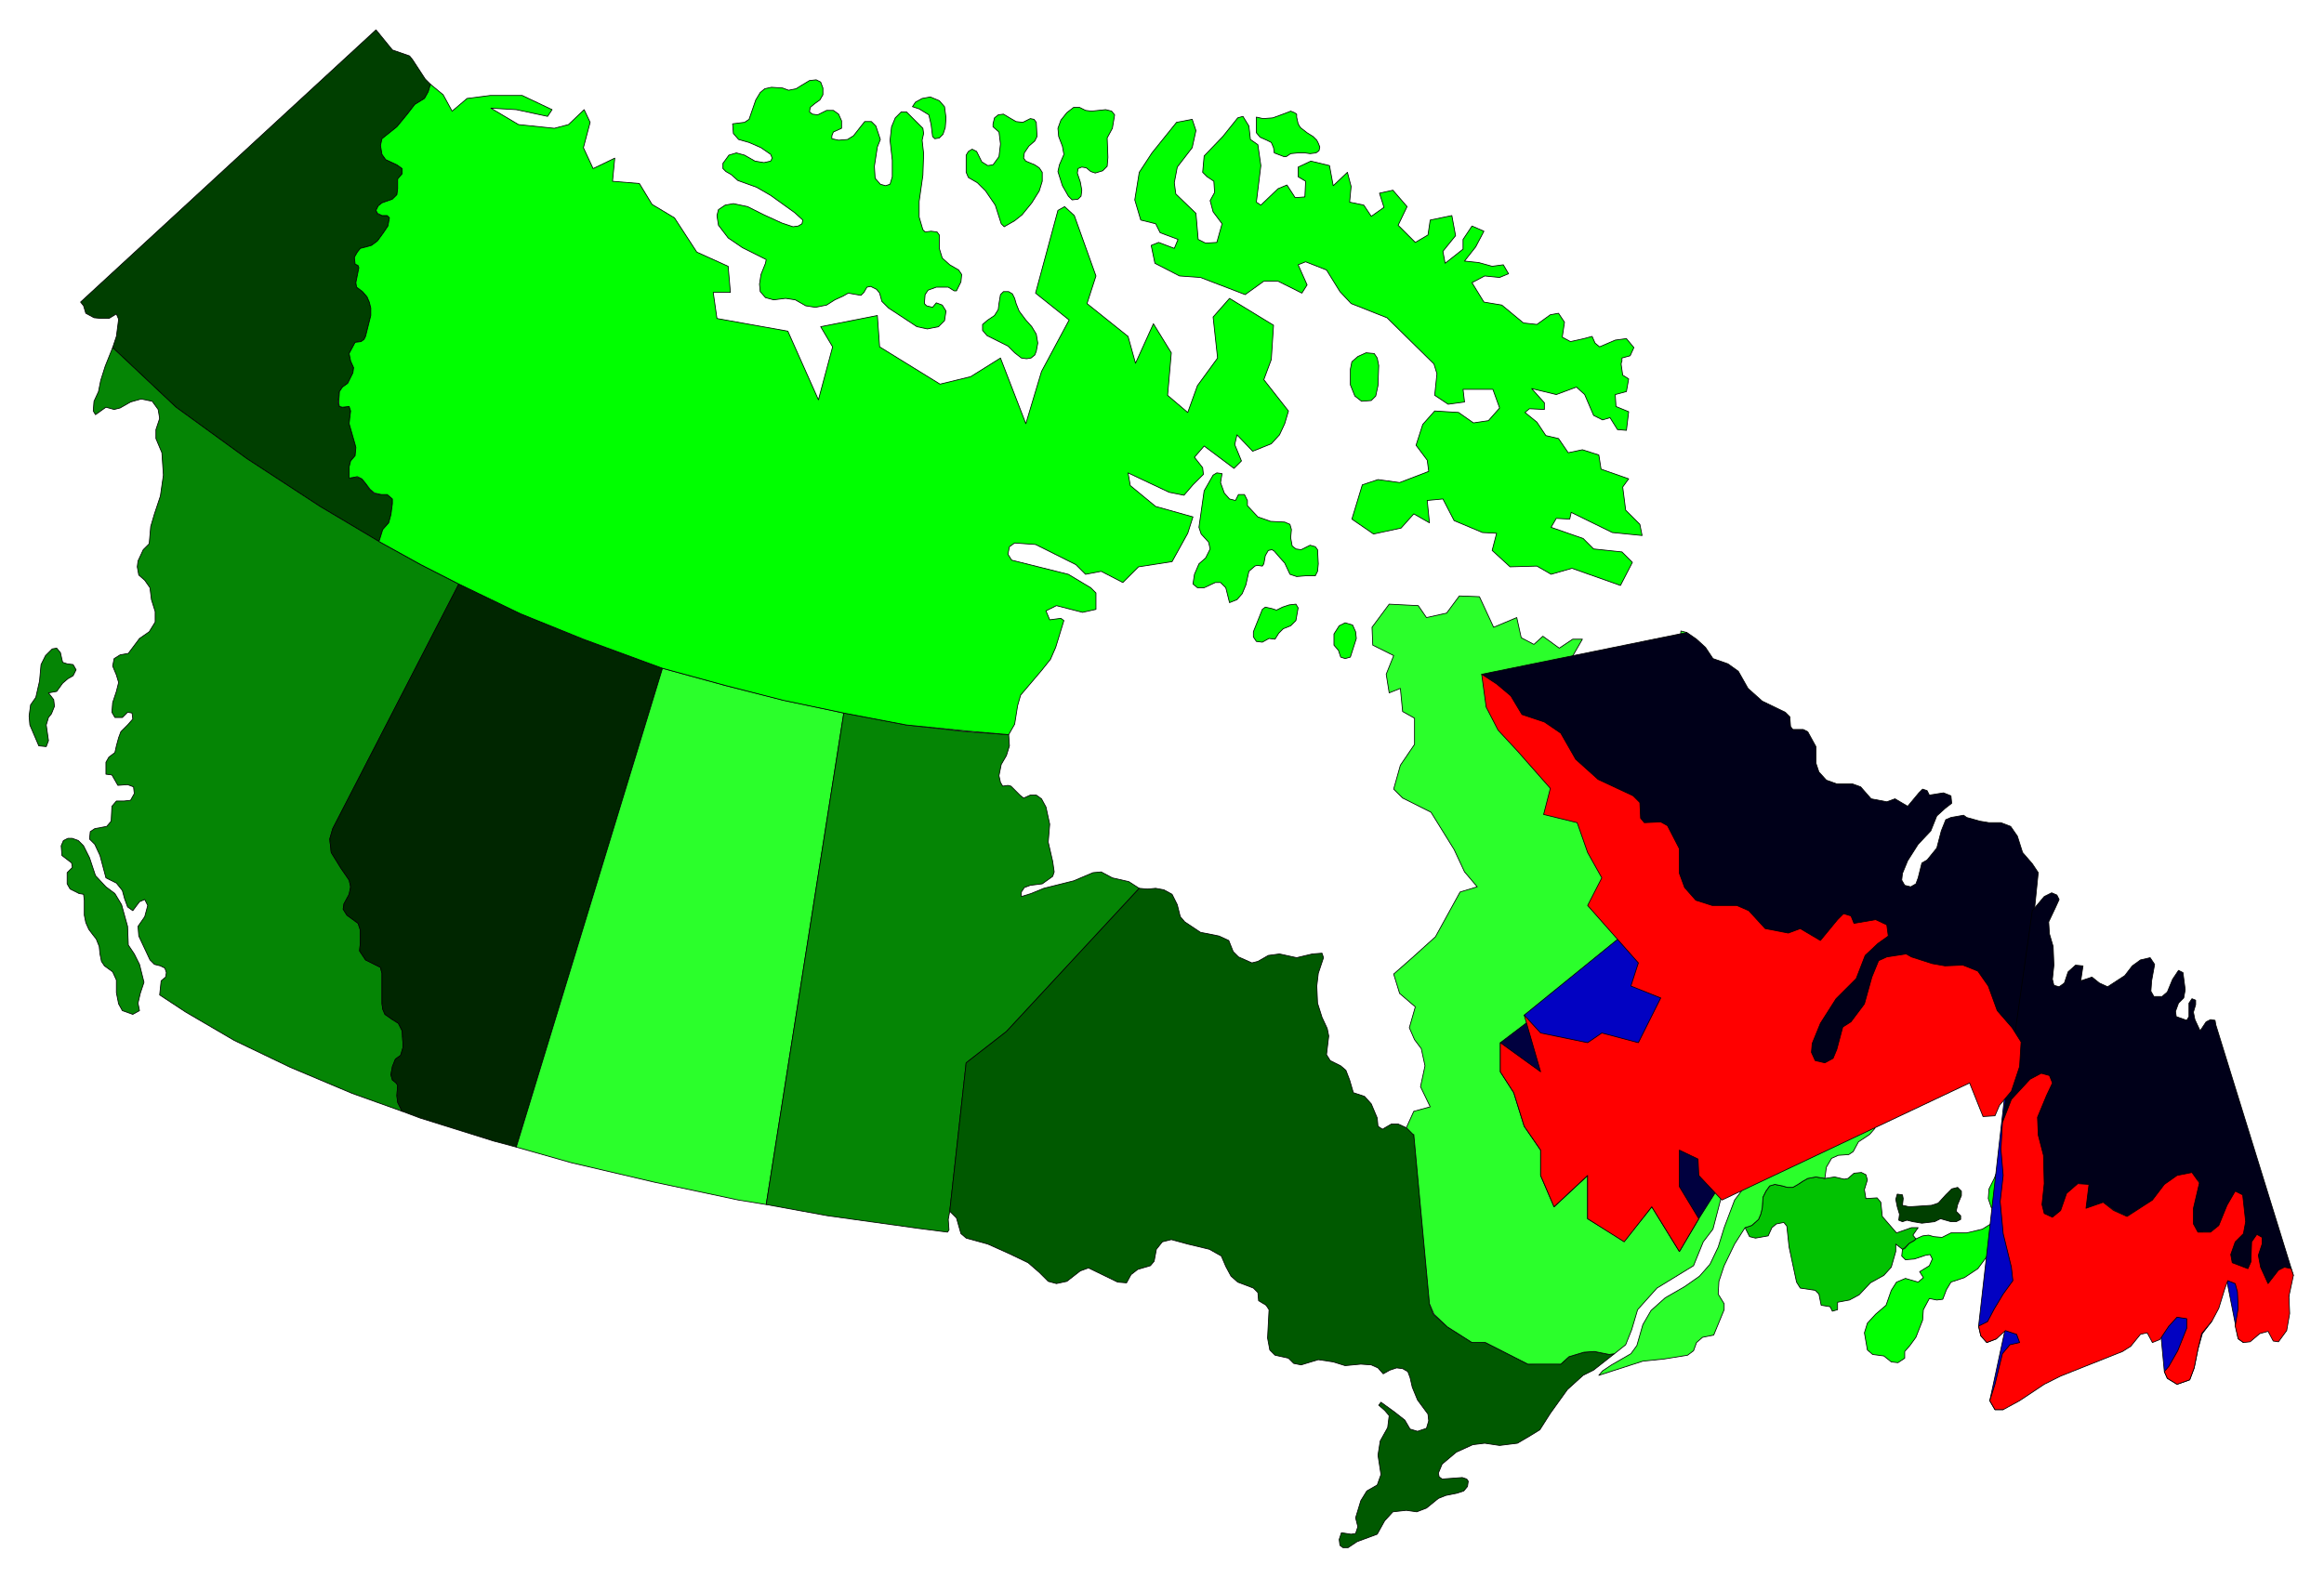
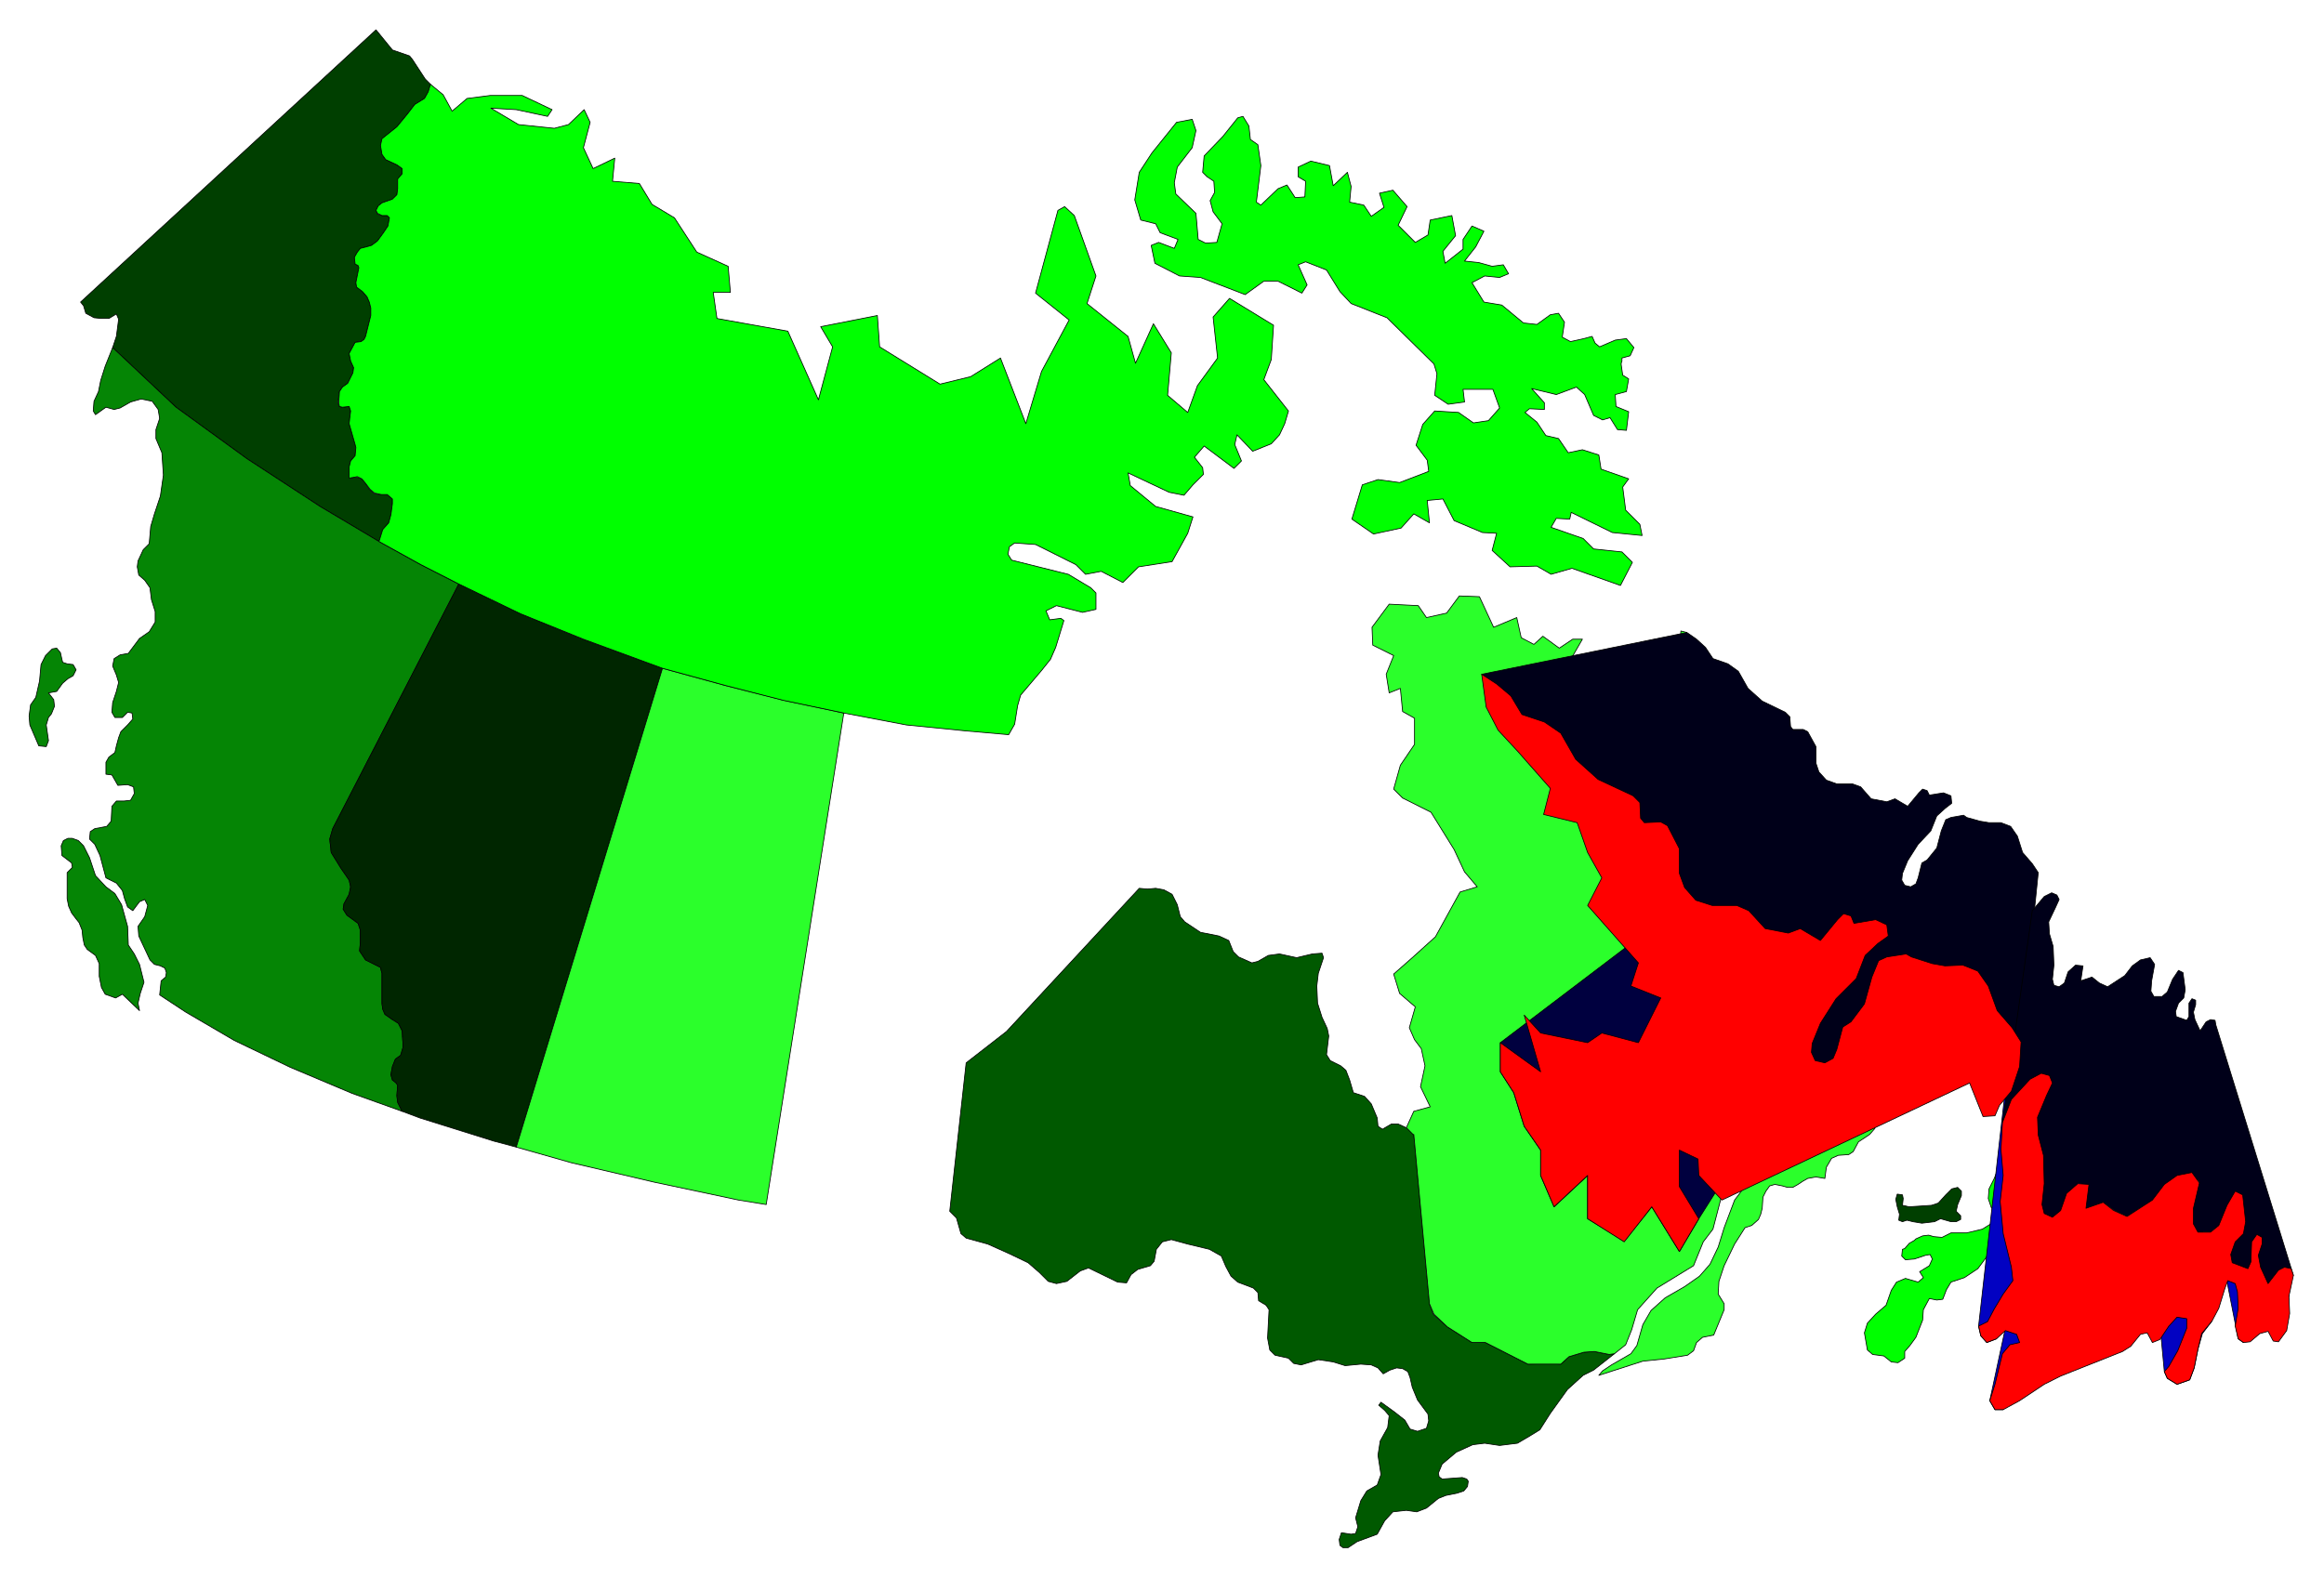
<svg xmlns="http://www.w3.org/2000/svg" width="493.465" height="335.208" fill-rule="evenodd" stroke-linecap="round" preserveAspectRatio="none" viewBox="0 0 3115 2116">
  <style>.pen0{stroke:#000;stroke-width:1;stroke-linejoin:round}.brush1{fill:#0f0}.brush3{fill:#058505}.brush5{fill:#2bff2b}.brush8{fill:#0202c2}.brush10{fill:#000019}</style>
  <path d="m2550 1675-1 9 5 5 12-1 15-5 6-1 3 6-4 9-13 8 5 8-7 6-17-5-12 5-7 11-7 20-14 12-11 12-4 13 4 23 7 6 15 2 10 8 9 1 9-6v-9l7-8 8-11 9-23 1-14 8-15 10 2 8-1 5-13 6-10 18-6 18-12 20-27 13-16 10-5v-9l-7-7-14 1-16 10-21 5h-21l-12 6-11-1-7-2-8 1-9 4h0l-2 2-7 4-6 7-3 1zm145-88 5-13-4-5-1-19-3-5-5-2-6 2-2 6v14l-6 15-7 14-1 13 4 12 12 10 12-1 9-4 8-7 8-12 6-11v-7l-1-6-6-1-12 7h-10z" class="pen0 brush1" />
  <path d="m2545 1636 1-8-3-10-2-10 2-7 7 1 1 5-1 9 9 2 30-2 9-3 10-11 8-8 8-2 5 5v6l-5 12-2 9 6 6v5l-6 3h-7l-14-4-8 4-17 2-12-2-8-2-6 2-5-2zM151 466l5-15 3-23-3-7-10 6h-10l-10-1-11-6-3-10-4-5L504 40l22 27 23 8 4 5 17 26 7 7h0l-3 11-5 8-13 8-10 13-14 17-20 17-2 8 2 12 5 7 15 7 7 5v7l-6 8v12l-1 8-6 6-14 5-5 4-3 6 2 5 6 2h7l3 3-2 11-6 9-8 11-8 6-7 2-8 2-4 5-4 8 1 8 4 2 1 3-4 20 1 6 8 6 6 7 3 7 2 8v10l-7 28-2 4-4 3-8 1-8 15 2 10 4 9-1 7-7 14-7 5-4 6-2 15 2 5 4 1 9-1 2 6-1 8-1 9 8 28 1 4-1 11-6 7-2 8v15l6-1h5l6 2 5 6 5 8 7 6 8 1h9l7 6v6l-2 15-3 11-8 9-5 16-79-47-98-64-95-69-85-80z" class="pen0" style="fill:#003f00" />
-   <path d="m65 929 7 9 1 9-4 10-4 5-3 10 3 21-3 8-10-1-3-7-9-21-1-12 2-15 7-10 5-22 2-22 6-12 9-9 6-1 5 6 2 9 1 4 6 2 8 1 4 7-4 8-7 4-7 6-8 11-11 2zm122 426-2-10 3-13 5-15-6-24-7-14-8-12-1-25-8-29-9-15-12-9-14-15-8-24-8-16-7-7-8-3h-6l-6 3-3 7 1 13 13 10 1 6-7 7v15l4 7 12 6 6 1 1 8v20l2 10 4 9 6 8 4 5 4 10 1 10 2 10 4 6 11 8 5 11v17l3 15 5 9 14 5 9-5z" class="pen0 brush3" />
+   <path d="m65 929 7 9 1 9-4 10-4 5-3 10 3 21-3 8-10-1-3-7-9-21-1-12 2-15 7-10 5-22 2-22 6-12 9-9 6-1 5 6 2 9 1 4 6 2 8 1 4 7-4 8-7 4-7 6-8 11-11 2zm122 426-2-10 3-13 5-15-6-24-7-14-8-12-1-25-8-29-9-15-12-9-14-15-8-24-8-16-7-7-8-3h-6l-6 3-3 7 1 13 13 10 1 6-7 7v15v20l2 10 4 9 6 8 4 5 4 10 1 10 2 10 4 6 11 8 5 11v17l3 15 5 9 14 5 9-5z" class="pen0 brush3" />
  <path d="m539 1490-67-24-83-35-75-36-65-38-35-23 2-19 6-5 1-6-2-6-6-3-8-2-6-6-15-32-1-13 9-13 4-15-4-8-7 3-9 12-7-5-4-11-3-11-8-10-14-7-8-30-7-15-7-7 1-10 6-4 16-3 6-7 1-20 6-7h10l9-1 5-9-1-9-8-3-13 1-8-14-8-1v-16l4-7 8-6 2-9 3-11 3-8 9-9 7-8-1-8-6-1-7 7h-10l-4-7 1-13 5-15 3-12-3-10-5-12 2-10 8-5 11-2 9-12 6-8 13-9 8-13v-14l-5-16-2-16-7-10-8-7-2-11 1-8 7-15 8-8 2-23 5-17 8-24 4-28-2-30-8-19v-12l5-15-2-12-8-11-15-3-14 4-14 8-8 2-11-3-14 10-3-5 1-13 6-13 3-15 6-19 10-25h0l85 80 95 69 98 64 79 47h0l56 31 51 26h0l-169 328-4 14 2 18 13 21 11 16 2 9-2 10-7 13-1 7 5 8 15 11 3 9v17l-1 11 8 12 14 7 6 3 2 8v40l1 8 3 7 10 7 8 5 5 10 1 15v8l-3 10-7 5-4 10-2 11 2 7 5 4 2 3-1 14 1 9 6 12z" class="pen0 brush3" />
  <path d="m615 783-169 328-4 14 2 18 13 21 11 16 2 9-2 10-7 13-1 7 5 8 15 11 3 9v17l-1 11 8 12 14 7 6 3 2 8v40l1 8 3 7 10 7 8 5 5 10 1 15v8l-3 10-7 5-4 10-2 11 2 7 5 4 2 3-1 14 1 9 6 12 24 9 99 31 30 8 196-642h0l-107-39-83-34-83-40z" class="pen0" style="fill:#002600" />
  <path d="m888 896-196 642 74 21 111 26 113 24 37 6 104-659h0l-80-17-79-20-84-23z" class="pen0 brush5" />
-   <path d="m1131 956-104 659 82 15 122 17 39 5 2-3-1-14 2-11 22-199 54-42 178-192h0l-14-9-22-5-15-8-11 1-26 11-40 10-17 7-13 4v-6l4-6 8-3 16-2 14-10 2-6-2-14-6-26 2-24-5-23-6-11-7-5h-8l-9 4-5-4-12-12-4-1-7 1-3-5-2-9 3-15 7-12 4-13-1-15h0l-57-4-80-9-84-16z" class="pen0 brush3" />
  <path d="m1885 1512-11-5h-9l-12 7-6-4-1-11-8-19-9-10-15-5-5-17-5-13-7-6-14-7-5-8 3-25-2-10-7-15-6-19-1-23 2-17 7-21-2-6-13 1-21 5-23-5-15 2-14 8-8 2-18-8-7-7-6-15-13-6-25-5-21-14-6-7-4-16-7-14-11-6-11-2-11 1-11-1h0l-178 192-54 42-22 199 9 9 6 21 7 6 29 8 29 13 25 12 15 13 12 12 11 3 14-3 18-14 11-4 39 19 12 1 6-11 9-7 17-5 5-6 3-16 8-10 12-3 22 6 29 7 16 9 6 14 7 13 9 8 21 8 6 6 1 11 10 6 4 6-2 38 3 16 7 7 18 4 7 7 10 2 23-7 20 3 16 5 21-2 14 1 9 4 7 8 9-5 9-3 8 1 7 4 3 8 3 13 7 17 14 19 1 9-3 10-12 4-10-3-7-12-14-11-18-13-3 4 8 7 6 7-2 16-10 18-3 19 4 26-5 14-14 8-8 13-7 23h0l3 12-3 9-6 1-13-2-3 9 1 8 4 3h7l12-8 27-10 10-18 11-12 18-2 14 2 13-5 16-13 10-4 15-3 9-3 5-6 1-7-2-3-6-2-27 2-4-3-1-5 5-12 19-16 22-10 16-2 20 3 24-3 17-10 13-8 14-22 23-32 21-19 14-7 28-22-7 1-20-4-14 1-20 6-11 10-13-1-31 1-57-29h-18l-33-21-19-17-5-14-21-227-10-9z" class="pen0" style="fill:#005900" />
-   <path d="m2339 1646 6 12 8 2 17-3 5-11 6-5 10-2 4 5 3 28 10 47 5 8 20 3 5 5 3 15 12 2 3 6 7-2v-10l16-3 13-7 15-16 18-10 10-11 6-21v-10l9 7 3-2 6-6 7-4 2-2h0l-4-5 7-10h-9l-20 7-19-22-2-19-5-6-15 1-2-12 4-13-2-7-6-3-10 1-8 7-5 1-13-3-13 2h0l-12-2-11 2-7 4-6 4-7 4h-7l-7-2-10-2-7 2-5 7-4 8-1 15-2 8-3 7-9 8-9 3z" class="pen0" style="fill:#02c202" />
  <path d="m2339 1646 9-3 9-8 3-7 2-8 1-15 4-8 5-7 7-2 10 2 7 2h7l7-4 6-4 7-4 11-2 12 2h0l2-15 7-12 9-4 14-1 6-4 7-13 15-10 7-8-2-8-9-6-3-11-7-3-15-1-21 5-22 10-22 15-19 15-25 28-21 23-22 29-14 37-8 26-11 23-14 16-20 14-26 15-19 17-11 19-8 28-8 11-26 15-12 8-5 6 59-19 29-3 31-5 8-6 4-11 8-7 15-3 14-34v-8l-8-13 1-17 7-21 14-29 14-22zm146-205 14-8 22-8h12l14 3 24 2 14-3 9 1 5 6 3 7-1 6-14 1-9 1-10 5-27-2-16-4-14-7h-10l-12 1-4-1z" class="pen0 brush5" />
  <path d="m1862 810 39 2 11 16 27-6 17-23 27 1 19 41 31-13 6 27 17 9 12-11 22 16 18-12h13l-15 26 10 27-5 29 10 16 25 15 7 14 20-13 13 13-6 36 22-13-1-29 23-2 13-37 27 35-15-45 12-28-11-19 3-36 8 2 3 29 11 21 17 18 6 24 22 8-5 24 29 7 9 26 13 22-13 23 28 33 16 18-6 20 26 11-20 39-31-9-13 9-41-9-15-16 15 50-35-25v25l12 19 8 29 15 21v22l12 27 29-27v38l32 20 24-31 25 39 16-28-16-28v-32l16 7v15l21 22 217-103 10 30-15 20-27 12-3 34-22 30v18l-41 27-47 20-97 28-54 17-15 31 5 33-36 13-31 56-19 73-13 17-13 32-49 30-26 29-8 27-8 20-15 12-7 1-20-4-14 1-20 6-11 10h-44l-57-29h-18l-33-21-18-17-6-14-21-227v1l-10-10 10-22 22-6-13-27 6-28-5-23-9-12-7-16 8-28-21-18-8-26 25-22 31-28 33-60 23-7-17-20-14-30-31-50-38-19-12-12 9-32 19-28v-35l-16-9-3-31-15 6-4-25 10-25-28-14-1-24 23-31z" class="pen0 brush5" />
-   <path d="M1684 157v21l5 6 9 4 6 3 3 7 1 7 13 5h3l6-4 10-1h9l7 1 8-1 4-3 1-5-2-5-2-4-5-5-8-5-9-7-3-5-2-9v-4l-3-2-5-2-5 2-8 3-11 4-13 1-9-2zm-402 233 6-12 1-10-4-6-12-7-10-9-4-13v-18l-3-4-8-1-8 1-3-3-5-17v-21l5-35 1-29-2-18 2-9-1-7-22-22h-7l-8 8-5 12-2 18 3 27v22l-3 10-6 2-7-2-7-8-1-16 4-26 4-10-6-18-6-6h-9l-4 5-11 14-8 5-12 1-9-2v-4l2-5 11-5v-10l-4-9-7-5h-9l-12 6-7-1-4-3 1-6 6-5 7-5 4-7v-9l-3-8-6-3-9 1-10 6-8 5-10 2-8-3-15-1-9 2-6 5-6 10-9 26-6 4-16 2 1 13 7 8 14 4 16 7 13 9 2 5-2 4-9 2-12-2-14-8-11-3-10 3-8 11v7l4 4 7 4 9 8 25 9 19 11 32 23 11 10-1 5-5 3-7 1-15-5-24-11-22-11-19-4-11 2-9 6-2 8 2 13 13 17 19 13 32 16-1 5-6 15-2 13 1 10 7 8 11 3 16-2 13 2 14 8 13 2 15-3 11-7 11-5 7-4 17 3 4-4 4-7 5-1 8 4 4 5 3 11 9 9 38 25 14 3 15-3 8-8 2-13-5-8-8-3-5 6-8-2-3-3 1-12 4-6 11-4h16l8 5h3zm-59-247 4-6 9-5 11-2 12 5 7 8 2 15-1 13-3 9-5 5-6 1-3-3-2-16-3-13-13-8-9-3zm123 161-4-4-8-25-13-19-11-11-12-7-3-7v-23l3-5 5-3 6 3 7 14 8 5 7-1 8-11 2-17-2-16-8-7v-4l2-8 5-4 7-1 10 6 7 4 9 1 10-5 5 1 3 4 1 19-3 6-8 7-6 9-1 7 3 4 12 5 6 4 4 6v12l-4 13-10 16-13 16-10 8-14 8zm-23 146-6-7v-8l7-6 9-6 5-8 1-8 2-12 4-4h7l5 3 3 6 2 7 4 10 9 12 8 9 6 10 2 12-2 11-2 5-5 4-6 1-7-1-9-7-9-9-12-6-16-8zm109-187-8-14-6-19 2-9 6-14-2-11-5-13-1-11 4-11 8-10 9-7h8l8 4 8 1 19-2 8 2 4 5-3 18-7 13 1 26-1 12-6 6-10 3-6-2-6-5-6-1-5 2-1 6 4 12 2 11-1 8-4 4-8 1-5-5zm414 217-4-6-11-1-11 5-8 7-2 10v21l6 15 9 7 13-1 6-6 3-14 1-27-2-10zm-208 155-7-1-5 3-12 21-7 49 3 9 10 11 2 9-6 12-9 8-6 14-2 13 6 5h9l15-7h7l7 7 5 20 10-4 7-8 5-12 4-18 8-7 3-1 7 1 2-3 2-11 4-7 5-1 3 2 6 7 8 9 7 15 9 3 12-1h13l3-6 1-10-1-19-3-4-7-2-12 6-7-1-5-4-2-11 1-11-2-7-7-3-19-1-17-6-14-15v-7l-4-8h-8l-4 8-8-2-7-8-5-14 2-12zm99 175-9 1-9 3-8 4-6-2-9-2-4 3-6 15-6 15v7l4 6 8 1 9-5 8 1 5-8 6-6 10-4 7-7 3-17-3-5zm66 73 7-2 8-25-1-9-4-9-10-3-8 4-7 11v15l6 7 3 9 6 2z" class="pen0 brush1" />
  <path d="m577 113-3 10-5 9-13 8-10 13-14 17-20 16-2 9 2 12 5 7 15 7 7 5v7l-6 7v13l-1 8-6 6-14 5-5 4-3 6 2 4 6 3h7l3 3-2 11-6 9-8 11-8 6-7 2-8 2-4 5-4 7 1 9 4 2 1 3-4 20 1 6 8 6 6 7 3 7 2 8v10l-7 28-2 4-4 3-8 1-8 15 2 10 4 9-1 7-7 14-7 5-4 6-1 15 1 5 4 1 9-1 2 6-1 8-1 9 8 28 1 4-1 11-6 7-2 8v15l6-1 5-1 6 3 5 6 6 8 6 5 9 2h8l7 6v6l-2 15-3 11-8 9-5 16h0l56 31 51 26 83 40 84 34 106 39 84 23 78 20 81 17 84 16 80 8 57 5 8-14 4-25 4-14 28-33 12-15 7-16 11-36-4-3-15 2-5-12 14-7 35 9 18-4v-22l-7-7-30-18-76-19-5-8 2-10 7-5 28 2 54 27 13 13 21-4 29 15 21-21 45-7 21-38 7-22-50-14-34-28-3-17 55 26 20 4 12-14 14-14-1-9-11-14 13-15 40 30 10-10-9-22 3-13 21 22 25-10 11-12 7-15 5-17-33-42 10-27 3-46-59-36-22 25 6 55-27 37-13 36-27-23 5-57-24-39-24 53-10-36-55-44 12-37-29-81-13-12-9 5-30 111 45 36-37 69-21 70-34-88-40 25-41 10-81-50-3-42-76 15 16 27-19 71-41-92-95-17-5-35h23l-3-35-42-19-30-46-30-18-17-28-36-3 3-31-29 14-13-28 9-34-8-17-21 20-19 5-48-5-37-22 34 2 42 9 6-9-40-19h-43l-31 4-20 17-12-22-17-14z" class="pen0 brush1" />
  <path d="m1598 160 5 15-5 23-20 26-4 21 2 15 27 26 3 35 10 5 15-1 7-25-12-16-4-15 6-11-1-15-9-6-6-6 2-22 25-26 20-25 7-2 8 13 2 18 10 7 4 28-6 49 6 4 23-22 12-5 11 17 13-1 1-21-10-6v-13l17-8 25 6 5 27 19-18 5 19-2 21 19 4 10 15 17-12-6-19 18-4 19 22-12 25 23 23 17-10 3-20 29-6 5 27-17 21 3 16 24-19v-13l12-18 16 7-11 21-15 19 19 2 18 5 15-2 7 12-12 5-20-2-17 9 16 26 24 4 29 24 18 2 18-13 11-2 8 12-3 20 11 6 18-4 11-3 4 9 6 5 21-9 15-2 10 12-5 11-11 3v4l-1 3v2l2 14 8 5-3 17-15 4 1 16 17 7-3 25-12-1-10-16-10 3-12-6-12-28-11-10-27 10-33-8 17 19v9l-20-1-6 5 16 13 12 18 17 4 13 19 19-4 22 7 3 19 37 13-8 11 4 31 19 19 3 15-40-4-55-27-2 9-18-1-7 12 43 15 14 14 38 4 14 14-16 31-65-23-28 8-19-11-36 1-24-22 6-23-19-1-38-16-15-29-21 2 3 30-21-12-17 19-37 8-29-20 14-46 21-7 29 4 39-15-2-15-15-20 9-28 16-18 32 2 20 14 20-3 15-17-9-25h-40l2 17-22 3-18-12 3-29-4-13-63-62-48-19-15-16-18-29-28-11-10 4 12 27-7 11-32-16h-19l-25 18-60-23-28-2-33-17-5-24 10-4 21 8 5-12-24-9-6-12-20-5-8-27 6-37 17-26 33-41 21-4z" class="pen0 brush1" />
  <path d="m2694 1407 164-35 103 47 107 319-61 62-7-5-71-363 36 339-13 17-6 21-5 25-6 16-17 6-13-8-4-9-36-385-180 436h-11l-7-12 37-172-21 56-7 33-13 5-8-9-3-13 42-371z" class="pen0 brush8" />
  <path d="m2277 1634-26 44-37-60-37 46-49-30v-58l-45 42-18-42v-34l-22-32-14-45-18-28v-39l266-202 12 19 8 29 15 21v22l12 27 29-27v38l32 20 25-31 24 39-95 183-62 98z" class="pen0" style="fill:#00003f" />
-   <path d="m2043 1361 36 65 200-3 33-227-35-25-234 190z" class="pen0 brush8" />
  <path d="m2709 1397 23-227-8-12-13-15-7-22-9-13-13-5h-16l-12-2-18-5-4-3-17 3-7 3-6 15-6 23-13 16-7 4-5 20-3 8-7 4-8-2-4-7 1-9 7-17 14-22 17-18 8-20 11-10 9-7-1-10-10-4-19 3-3-6-6-2-5 5-15 18-17-10-11 4-21-4-14-16-11-4h-21l-14-5-10-11-4-12v-22l-11-20-6-3h-14l-3-4-1-13-6-6-31-15-19-17-13-23-14-10-20-7-10-15-12-11-13-9-275 56 422 547 301-54z" class="pen0 brush10" />
  <path d="m3074 1710-3-9-9-2-8 4-14 18-10-22-3-16 5-15v-9l-7-4-7 10-1 27-4 9-21-8-2-11 6-17 11-11 3-16-4-36-10-5-11 19-11 27-11 9h-17l-6-11v-21l8-35-10-13-20 4-17 12-16 21-34 22-17-8-15-11-23 8 4-32-15-2-15 14-8 23-11 9-11-5-3-12 3-29-1-37-7-27-1-24 12-29 8-17-4-10-11-3-15 8-37 58 40-284 16-19 10-5 7 3 3 6-5 11-9 19 1 16 5 17 1 25-2 19 2 8 7 2 7-5 5-15 10-9 10 1-3 20 15-5 10 8 11 5 23-15 10-13 11-8 13-3 6 9-4 22-1 14 4 7h11l7-6 7-17 8-12 6 3 3 23-2 11-7 7-4 11 1 7 14 5 3-5v-18l4-6 5 2v6l-3 10 2 10 7 15 8-12 6-3 6 1 1 6 104 336z" class="pen0 brush10" />
  <path d="m2800 1588-4 32 23-8 14 11 18 8 34-22 16-21 17-12 20-4 10 14-8 34v21l6 11h17l11-9 11-27 11-19 10 5 4 36-3 16-11 11-6 17 2 11 21 8 4-9 1-27 7-10 7 4v9l-5 15 3 16 10 22 14-18 8-4 9 2 3 9-6 28 1 23-4 23-11 15-7-1-7-13-11 3-13 11-9 1-7-5-4-17 4-24-1-22-3-11-10-4-4 11-8 26-9 17-14 17-5 21-5 25-6 16-17 6-13-8-4-9 6-7 12-21 12-30v-13l-13-2-11 12-12 18-10 4-7-13-9 2-13 16-11 7-83 33-22 11-33 22-22 12h-11l-7-12 7-22 10-41 10-12 13-3-4-11-15-5-12 11-13 5-8-9-3-13 12-6 9-17 12-20 13-18-2-18-11-45-4-43 4-35-3-35 2-36 12-31 25-27 15-8 11 3 4 10-8 17-12 29 1 24 7 27 1 38-3 28 3 12 11 5 11-9 8-23 15-13 15 1zm-142-91 16-1 6-14 16-19 11-33 2-33-12-19-20-23-12-33-14-20-20-8-24 1-17-3-28-9-7-4-26 4-11 5-9 22-10 36-18 24-11 7-8 30-5 12-11 6-13-3-5-11 1-12 11-27 21-33 27-27 12-31 17-16 14-10-2-15-15-7-29 5-4-10-10-3-8 8-23 28-27-16-16 6-31-6-22-24-16-7h-33l-22-7-15-17-7-19v-33l-16-31-9-5-22 1-5-6-1-21-9-9-47-22-30-27-20-35-22-15-30-10-15-25-19-16-20-13 6 44 16 31 26 28 44 50-9 35 45 11 14 40 19 34-19 37 68 77-10 31 40 16-30 60-49-13-19 13-63-13-22-24 22 76-54-39v39l18 28 14 45 22 32v34l18 42 45-42v58l49 31 37-47 37 60 26-44-26-43v-49l25 12 1 22 31 33 332-157 18 45z" class="pen0" style="fill:red" />
</svg>